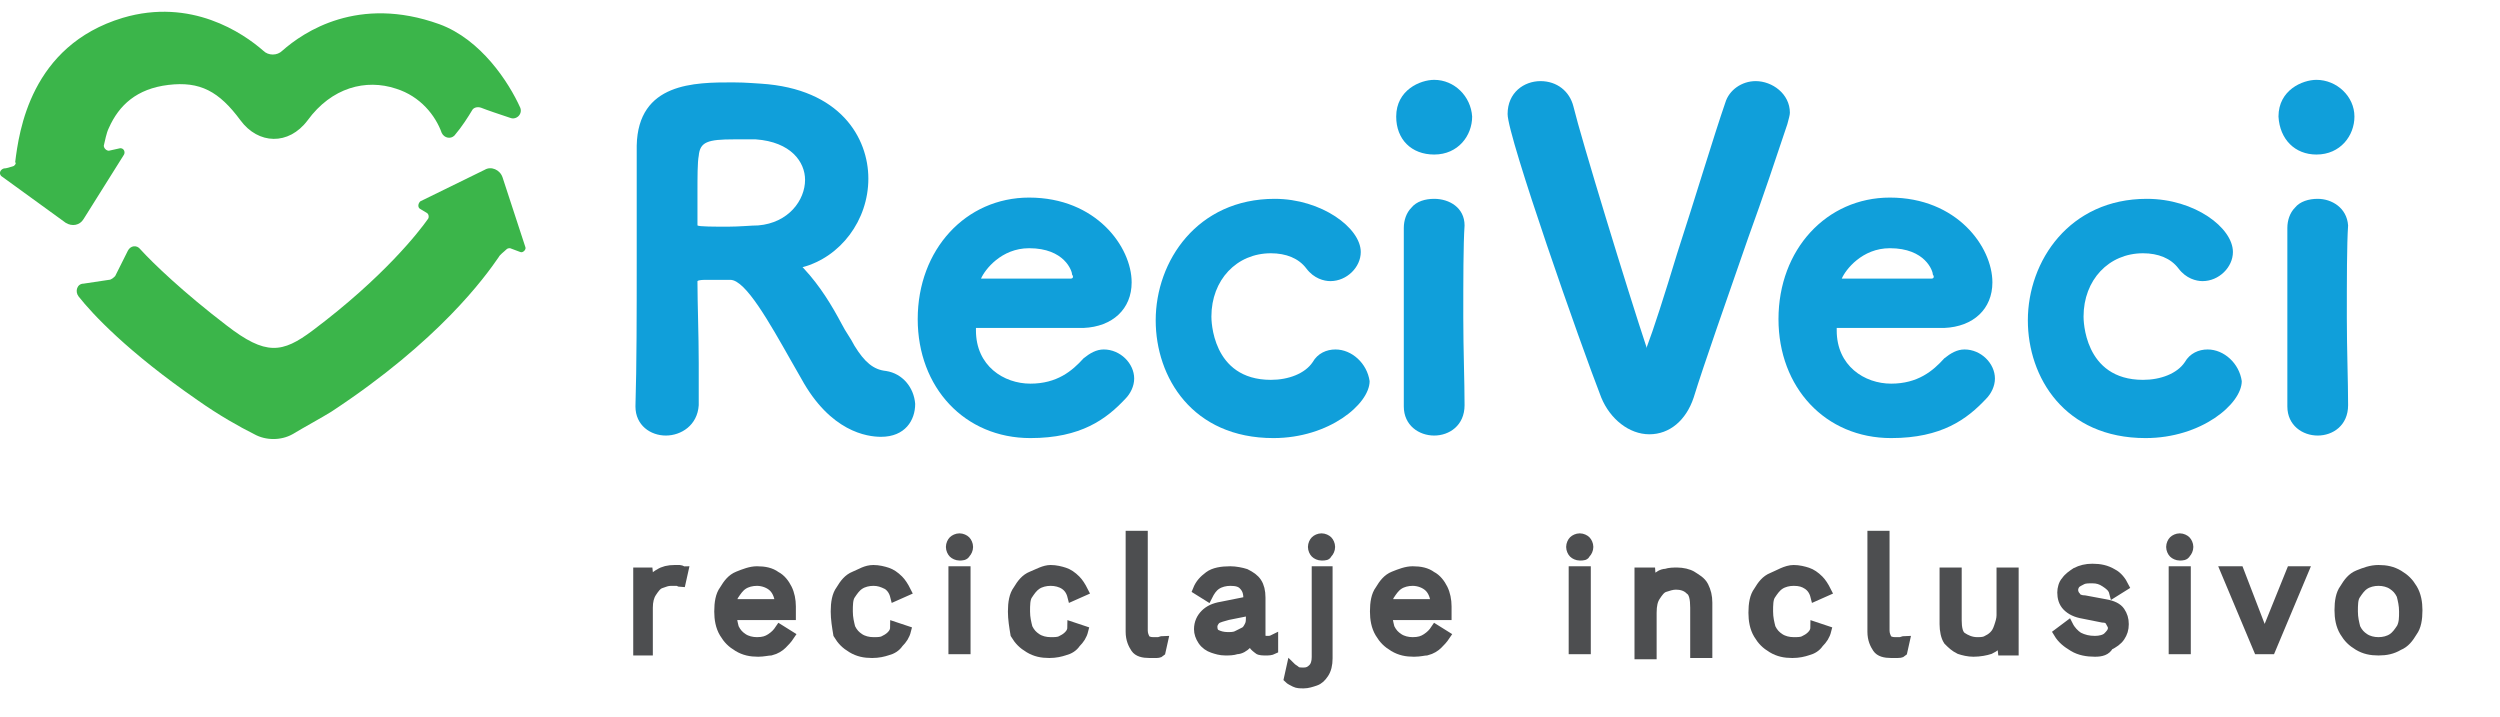
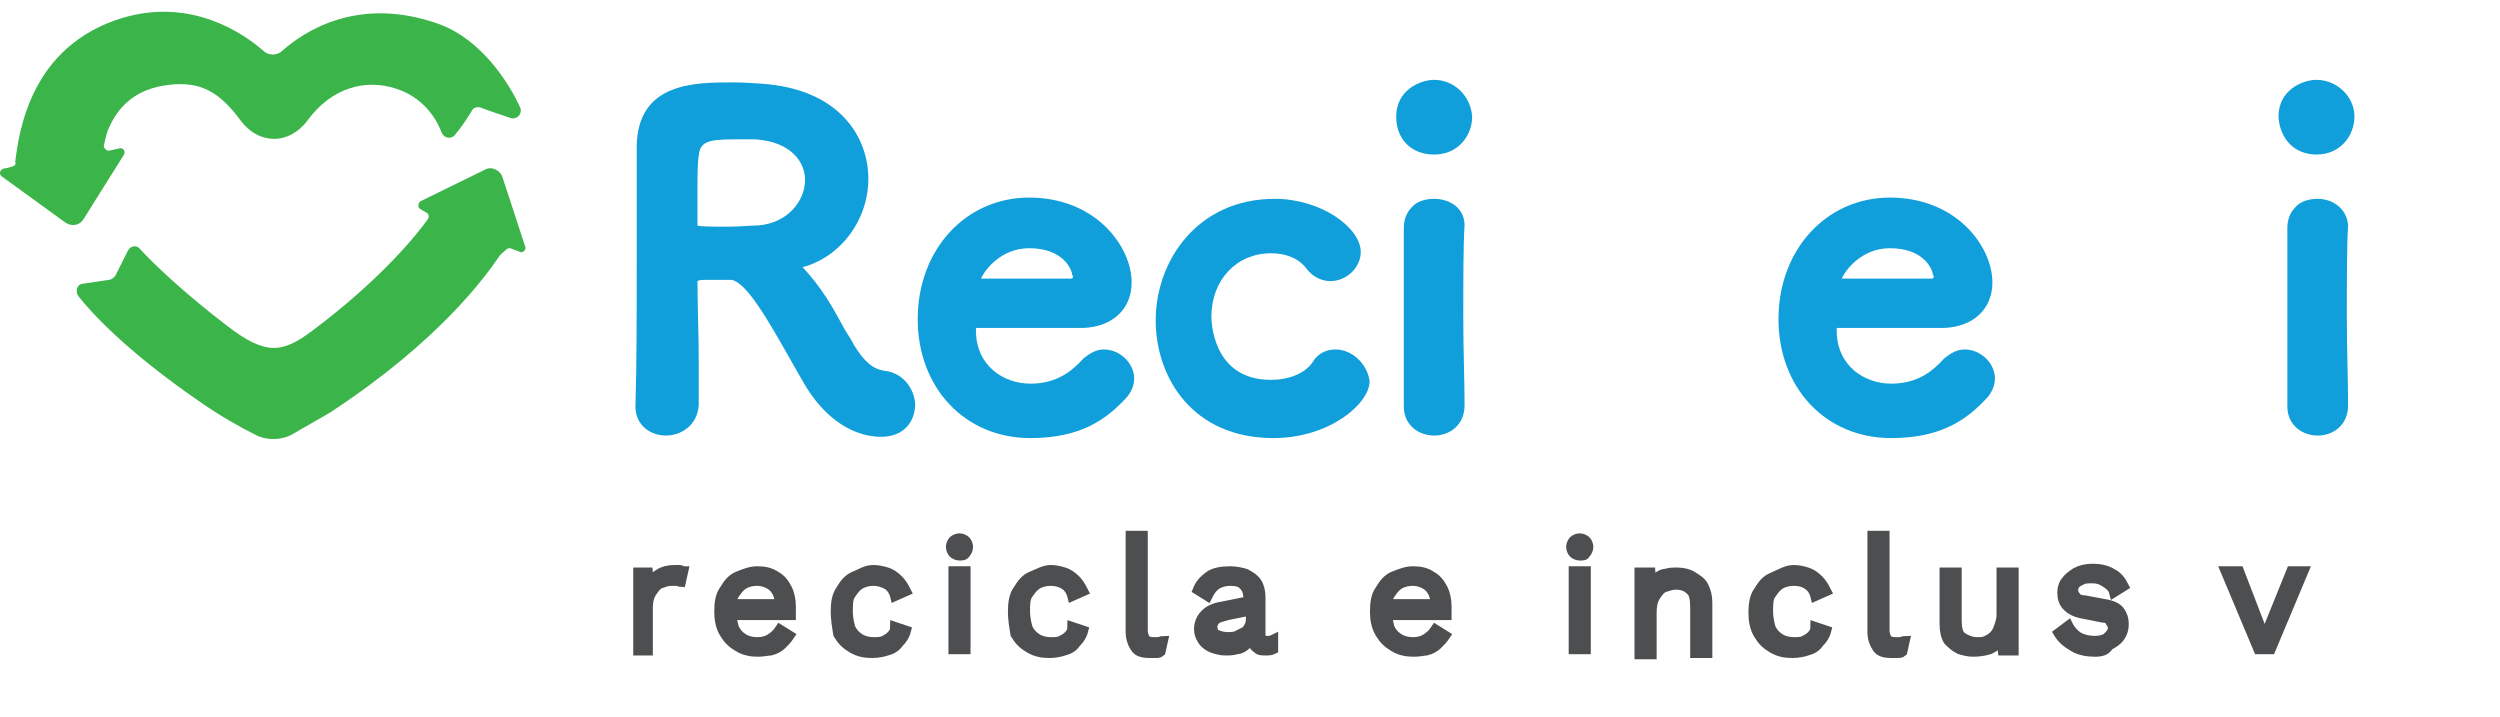
<svg xmlns="http://www.w3.org/2000/svg" width="150" height="43" viewBox="0 0 150 43" fill="none">
  <g clip-path="url(#clip0_702_33427)">
    <path d="M53.165 22.259C52.405 22.183 51.873 21.728 51.266 20.741C51.038 20.285 50.734 19.905 50.507 19.449C49.899 18.31 49.215 17.171 48.228 16.108L48.152 16.032C50.431 15.424 52.101 13.222 52.101 10.715C52.101 8.285 50.431 5.323 45.646 5.019C45.494 5.019 44.81 4.943 43.975 4.943C41.696 4.943 38.279 4.943 38.203 8.74C38.203 9.88 38.203 9.956 38.203 15.728C38.203 18.766 38.203 21.88 38.127 24.386C38.127 25.525 39.038 26.133 39.95 26.133C40.861 26.133 41.848 25.525 41.924 24.31C41.924 23.93 41.924 22.943 41.924 21.804C41.924 20.133 41.848 18.158 41.848 16.943C41.848 16.867 41.848 16.867 41.848 16.867C41.924 16.791 42.228 16.791 42.38 16.791C42.684 16.791 42.987 16.791 43.215 16.791C43.443 16.791 43.671 16.791 43.823 16.791C44.734 16.791 46.177 19.373 47.468 21.652L48.076 22.715C49.823 25.905 52.025 26.209 52.861 26.209C54.304 26.209 54.911 25.221 54.911 24.234C54.836 23.247 54.152 22.411 53.165 22.259ZM48.304 10.791C48.304 12.006 47.317 13.373 45.494 13.525C45.114 13.525 44.355 13.601 43.671 13.601C42.911 13.601 41.924 13.601 41.848 13.525C41.848 13.525 41.848 13.525 41.848 13.449C41.848 12.842 41.848 12.158 41.848 11.551C41.848 10.639 41.848 9.728 41.924 9.348C42 8.513 42.456 8.361 44.051 8.361C44.582 8.361 45.038 8.361 45.342 8.361C47.468 8.513 48.304 9.728 48.304 10.791Z" fill="#109FDA" />
    <path d="M66.228 20.968C65.772 20.968 65.392 21.196 65.013 21.5C64.329 22.26 63.418 23.019 61.823 23.019C60.228 23.019 58.557 21.956 58.557 19.829C58.557 19.753 58.557 19.753 58.557 19.677C63.645 19.677 64.177 19.677 65.013 19.677C66.759 19.601 67.899 18.538 67.899 16.943C67.899 14.817 65.772 11.855 61.747 11.855C57.949 11.855 55.063 14.969 55.063 19.146C55.063 23.247 57.873 26.285 61.823 26.285C64.861 26.285 66.38 25.146 67.519 23.93C67.823 23.627 68.051 23.171 68.051 22.715C68.051 21.804 67.215 20.968 66.228 20.968ZM64.253 16.715C63.57 16.715 62.278 16.715 61.215 16.715C60 16.715 59.24 16.715 58.861 16.715C59.089 16.184 60.076 14.893 61.747 14.893C63.873 14.893 64.329 16.26 64.329 16.488C64.405 16.563 64.405 16.715 64.253 16.715Z" fill="#109FDA" />
    <path d="M80.127 20.968C79.595 20.968 79.063 21.196 78.76 21.728C78.304 22.411 77.317 22.791 76.253 22.791C72.684 22.791 72.684 19.145 72.684 18.994C72.684 16.791 74.203 15.196 76.253 15.196C77.165 15.196 77.924 15.5 78.38 16.108C78.835 16.715 79.443 16.867 79.823 16.867C80.81 16.867 81.646 16.032 81.646 15.12C81.646 13.677 79.291 11.93 76.481 11.93C71.848 11.93 69.342 15.652 69.342 19.221C69.342 22.639 71.544 26.285 76.405 26.285C79.747 26.285 82.177 24.234 82.177 22.867C82.025 21.804 81.114 20.968 80.127 20.968Z" fill="#109FDA" />
    <path d="M86.051 11.93C85.519 11.93 84.987 12.082 84.684 12.462C84.38 12.766 84.228 13.221 84.228 13.677C84.228 14.361 84.228 15.424 84.228 16.639C84.228 17.854 84.228 19.297 84.228 20.665C84.228 21.956 84.228 23.247 84.228 24.386C84.228 25.525 85.139 26.133 86.051 26.133C86.962 26.133 87.874 25.525 87.874 24.31C87.874 22.867 87.797 20.968 87.797 19.07C87.797 16.791 87.797 14.665 87.874 13.525C87.874 12.462 86.962 11.93 86.051 11.93Z" fill="#109FDA" />
    <path d="M86.051 4.791C85.215 4.791 83.772 5.399 83.772 6.994C83.772 8.361 84.683 9.272 86.051 9.272C87.494 9.272 88.329 8.133 88.329 6.994C88.253 5.779 87.266 4.791 86.051 4.791Z" fill="#109FDA" />
    <path d="M117.873 20.968C117.418 20.968 117.038 21.196 116.658 21.5C115.975 22.26 115.063 23.019 113.468 23.019C111.873 23.019 110.203 21.956 110.203 19.829C110.203 19.753 110.203 19.753 110.203 19.677C115.291 19.677 115.823 19.677 116.658 19.677C118.405 19.601 119.544 18.538 119.544 16.943C119.544 14.817 117.418 11.855 113.392 11.855C109.595 11.855 106.709 14.969 106.709 19.146C106.709 23.247 109.519 26.285 113.468 26.285C116.506 26.285 118.025 25.146 119.165 23.93C119.468 23.627 119.696 23.171 119.696 22.715C119.696 21.804 118.861 20.968 117.873 20.968ZM115.899 16.715C115.215 16.715 113.924 16.715 112.861 16.715C111.646 16.715 110.886 16.715 110.506 16.715C110.734 16.184 111.722 14.893 113.392 14.893C115.519 14.893 115.975 16.26 115.975 16.488C116.051 16.563 116.051 16.715 115.899 16.715Z" fill="#109FDA" />
-     <path d="M132.456 20.968C131.924 20.968 131.393 21.196 131.089 21.728C130.633 22.411 129.646 22.791 128.582 22.791C125.013 22.791 125.013 19.145 125.013 18.994C125.013 16.791 126.532 15.196 128.582 15.196C129.494 15.196 130.253 15.5 130.709 16.108C131.165 16.715 131.772 16.867 132.152 16.867C133.139 16.867 133.975 16.032 133.975 15.12C133.975 13.677 131.696 11.93 128.81 11.93C124.177 11.93 121.671 15.652 121.671 19.221C121.671 22.639 123.874 26.285 128.734 26.285C132.076 26.285 134.506 24.234 134.506 22.867C134.355 21.804 133.443 20.968 132.456 20.968Z" fill="#109FDA" />
    <path d="M138.987 9.272C140.43 9.272 141.266 8.133 141.266 6.994C141.266 5.779 140.203 4.791 138.987 4.791C138.152 4.791 136.709 5.399 136.709 6.994C136.785 8.361 137.696 9.272 138.987 9.272Z" fill="#109FDA" />
    <path d="M139.063 11.93C138.532 11.93 138 12.082 137.696 12.462C137.393 12.766 137.241 13.221 137.241 13.677C137.241 14.361 137.241 15.424 137.241 16.639C137.241 17.854 137.241 19.297 137.241 20.665C137.241 21.956 137.241 23.247 137.241 24.386C137.241 25.525 138.152 26.133 139.063 26.133C139.975 26.133 140.886 25.525 140.886 24.31C140.886 22.867 140.81 20.968 140.81 19.07C140.81 16.791 140.81 14.665 140.886 13.525C140.81 12.462 139.899 11.93 139.063 11.93Z" fill="#109FDA" />
-     <path d="M107.393 6.766C107.393 5.626 106.329 4.867 105.342 4.867C104.506 4.867 103.747 5.399 103.519 6.158C102.836 8.133 101.696 11.93 100.633 15.196C99.874 17.702 99.19 19.829 98.81 20.816V20.892C97.671 17.474 94.861 8.285 94.405 6.386C94.177 5.475 93.418 4.867 92.43 4.867C91.443 4.867 90.456 5.55 90.456 6.842C90.456 8.209 94.861 20.74 96.076 23.854C96.608 25.145 97.747 26.057 98.962 26.057C100.177 26.057 101.165 25.221 101.62 23.854C102.228 21.88 103.595 18.006 104.886 14.285C105.798 11.778 106.633 9.272 107.241 7.449C107.317 7.145 107.393 6.918 107.393 6.766Z" fill="#109FDA" />
    <path d="M0.835 9.956C0.608 10.032 0.38 10.108 0.228 10.108C2.55848e-05 10.184 -0.076 10.411 0.076 10.563L3.949 13.373C4.329 13.601 4.785 13.525 5.013 13.146L7.443 9.272C7.519 9.12 7.443 8.892 7.215 8.892L6.532 9.044C6.38 9.044 6.228 8.892 6.228 8.74C6.304 8.437 6.38 7.981 6.532 7.677C7.139 6.31 8.203 5.323 10.101 5.095C12 4.867 13.139 5.475 14.43 7.221C15.494 8.665 17.317 8.74 18.456 7.221C19.899 5.247 21.949 4.715 23.772 5.323C25.215 5.778 26.127 6.918 26.506 7.981C26.658 8.285 27.038 8.361 27.266 8.133C27.721 7.601 28.101 6.994 28.329 6.614C28.405 6.462 28.633 6.386 28.861 6.462C29.241 6.614 29.924 6.842 30.608 7.07C30.987 7.221 31.367 6.842 31.215 6.462C30.532 4.943 28.861 2.361 26.355 1.449C21.494 -0.298 18.228 1.905 16.937 3.044C16.633 3.348 16.101 3.348 15.797 3.044C14.582 1.981 11.468 -0.146 7.367 1.07C1.823 2.74 1.139 7.905 0.911 9.728C0.987 9.804 0.911 9.88 0.835 9.956Z" fill="#3BB54A" />
    <path d="M7.671 15.044C7.823 14.741 8.203 14.665 8.43 14.968C9.19 15.804 11.013 17.551 13.595 19.525C15.949 21.348 16.937 21.196 18.759 19.829C23.013 16.639 25.139 13.905 25.671 13.146C25.747 13.07 25.747 12.842 25.595 12.766L25.215 12.538C25.063 12.462 25.063 12.234 25.215 12.082L29.089 10.184C29.468 9.956 30 10.184 30.152 10.639L31.519 14.816C31.595 14.968 31.367 15.196 31.215 15.12L30.608 14.893C30.532 14.893 30.456 14.893 30.38 14.968C30.228 15.12 30 15.272 29.924 15.424C29.089 16.639 26.354 20.437 19.899 24.69C19.291 25.07 18.304 25.601 17.544 26.057C16.861 26.437 15.949 26.437 15.266 26.057C14.354 25.601 13.139 24.918 11.848 24.006C7.671 21.12 5.544 18.842 4.709 17.779C4.481 17.475 4.633 17.019 5.013 17.019L6.532 16.791C6.684 16.791 6.835 16.639 6.911 16.563L7.671 15.044Z" fill="#3BB54A" />
    <path d="M38.278 39.044V34.336H38.886L38.962 35.095C39.114 34.791 39.266 34.563 39.57 34.411C39.797 34.26 40.101 34.184 40.481 34.184C40.557 34.184 40.633 34.184 40.785 34.184C40.861 34.184 40.937 34.26 41.013 34.26L40.861 34.943C40.785 34.943 40.709 34.867 40.633 34.867C40.557 34.867 40.405 34.867 40.253 34.867C40.025 34.867 39.873 34.943 39.645 35.019C39.418 35.095 39.266 35.323 39.114 35.551C38.962 35.779 38.886 36.082 38.886 36.462V39.044H38.278Z" fill="#4D4E50" stroke="#4D4E50" stroke-width="0.568" stroke-miterlimit="10" />
    <path d="M45.494 39.12C45.038 39.12 44.658 39.044 44.279 38.816C43.899 38.589 43.671 38.361 43.443 37.981C43.215 37.601 43.139 37.146 43.139 36.69C43.139 36.158 43.215 35.703 43.443 35.399C43.671 35.019 43.899 34.715 44.279 34.563C44.658 34.411 45.038 34.26 45.418 34.26C45.873 34.26 46.253 34.336 46.557 34.563C46.861 34.715 47.089 35.019 47.24 35.323C47.392 35.627 47.468 36.006 47.468 36.386C47.468 36.462 47.468 36.614 47.468 36.69C47.468 36.766 47.468 36.842 47.468 36.918H43.671V36.234H47.165L46.785 36.31C46.785 35.855 46.633 35.475 46.405 35.247C46.177 35.019 45.797 34.867 45.418 34.867C45.114 34.867 44.81 34.943 44.582 35.095C44.355 35.247 44.203 35.475 44.051 35.703C43.899 35.931 43.899 36.31 43.899 36.69C43.899 37.07 43.975 37.373 44.051 37.677C44.203 37.981 44.355 38.133 44.582 38.285C44.81 38.437 45.114 38.513 45.418 38.513C45.797 38.513 46.025 38.437 46.253 38.285C46.481 38.133 46.633 37.981 46.785 37.753L47.392 38.133C47.241 38.361 47.089 38.513 46.937 38.665C46.785 38.816 46.557 38.968 46.253 39.044C46.101 39.044 45.797 39.12 45.494 39.12Z" fill="#4D4E50" stroke="#4D4E50" stroke-width="0.568" stroke-miterlimit="10" />
    <path d="M52.405 34.184C52.709 34.184 53.013 34.26 53.24 34.336C53.468 34.411 53.696 34.563 53.924 34.791C54.076 34.943 54.228 35.171 54.38 35.475L53.696 35.779C53.62 35.475 53.468 35.247 53.24 35.095C52.937 34.943 52.709 34.867 52.405 34.867C52.101 34.867 51.797 34.943 51.57 35.095C51.342 35.247 51.19 35.475 51.038 35.703C50.886 35.93 50.886 36.31 50.886 36.69C50.886 37.07 50.962 37.373 51.038 37.677C51.19 37.981 51.342 38.133 51.57 38.285C51.797 38.437 52.101 38.513 52.405 38.513C52.633 38.513 52.861 38.513 53.013 38.437C53.165 38.361 53.316 38.285 53.468 38.133C53.62 37.981 53.696 37.829 53.696 37.601L54.38 37.829C54.304 38.133 54.152 38.361 53.924 38.589C53.772 38.816 53.544 38.968 53.24 39.044C53.013 39.12 52.709 39.196 52.329 39.196C51.873 39.196 51.494 39.12 51.114 38.892C50.734 38.665 50.506 38.437 50.279 38.057C50.203 37.601 50.127 37.146 50.127 36.69C50.127 36.158 50.203 35.703 50.43 35.399C50.658 35.019 50.886 34.715 51.266 34.563C51.646 34.411 51.949 34.184 52.405 34.184Z" fill="#4D4E50" stroke="#4D4E50" stroke-width="0.568" stroke-miterlimit="10" />
    <path d="M57.569 33.348C57.418 33.348 57.266 33.272 57.19 33.196C57.114 33.12 57.038 32.968 57.038 32.816C57.038 32.665 57.114 32.513 57.19 32.437C57.266 32.361 57.418 32.285 57.569 32.285C57.721 32.285 57.873 32.361 57.949 32.437C58.025 32.513 58.101 32.665 58.101 32.816C58.101 32.968 58.025 33.12 57.949 33.196C57.873 33.348 57.721 33.348 57.569 33.348ZM57.949 34.26V38.968H57.19V34.26H57.949Z" fill="#4D4E50" stroke="#4D4E50" stroke-width="0.568" stroke-miterlimit="10" />
    <path d="M63.038 34.184C63.342 34.184 63.645 34.26 63.873 34.336C64.101 34.411 64.329 34.563 64.557 34.791C64.709 34.943 64.861 35.171 65.013 35.475L64.329 35.779C64.253 35.475 64.101 35.247 63.873 35.095C63.645 34.943 63.342 34.867 63.038 34.867C62.734 34.867 62.43 34.943 62.202 35.095C61.975 35.247 61.823 35.475 61.671 35.703C61.519 35.93 61.519 36.31 61.519 36.69C61.519 37.07 61.595 37.373 61.671 37.677C61.823 37.981 61.975 38.133 62.202 38.285C62.43 38.437 62.734 38.513 63.038 38.513C63.266 38.513 63.494 38.513 63.645 38.437C63.797 38.361 63.949 38.285 64.101 38.133C64.253 37.981 64.329 37.829 64.329 37.601L65.013 37.829C64.937 38.133 64.785 38.361 64.557 38.589C64.405 38.816 64.177 38.968 63.873 39.044C63.645 39.12 63.342 39.196 62.962 39.196C62.506 39.196 62.127 39.12 61.747 38.892C61.367 38.665 61.139 38.437 60.911 38.057C60.835 37.601 60.759 37.146 60.759 36.69C60.759 36.158 60.835 35.703 61.063 35.399C61.291 35.019 61.519 34.715 61.899 34.563C62.278 34.411 62.658 34.184 63.038 34.184Z" fill="#4D4E50" stroke="#4D4E50" stroke-width="0.568" stroke-miterlimit="10" />
    <path d="M68.582 32.133V37.829C68.582 38.057 68.658 38.209 68.734 38.361C68.81 38.437 68.962 38.513 69.19 38.513C69.342 38.513 69.418 38.513 69.494 38.513C69.57 38.513 69.722 38.437 69.797 38.437L69.645 39.12C69.57 39.196 69.418 39.196 69.342 39.196C69.266 39.196 69.114 39.196 68.962 39.196C68.582 39.196 68.278 39.12 68.126 38.893C67.975 38.665 67.823 38.361 67.823 37.905V32.133H68.582Z" fill="#4D4E50" stroke="#4D4E50" stroke-width="0.568" stroke-miterlimit="10" />
    <path d="M74.886 35.931C74.886 35.551 74.81 35.323 74.582 35.095C74.43 34.943 74.203 34.867 73.823 34.867C73.519 34.867 73.215 34.943 72.987 35.095C72.759 35.247 72.608 35.475 72.456 35.779L71.848 35.399C72 35.019 72.228 34.791 72.532 34.563C72.835 34.336 73.291 34.26 73.823 34.26C74.126 34.26 74.506 34.336 74.734 34.411C75.038 34.563 75.266 34.715 75.418 34.943C75.57 35.171 75.645 35.475 75.645 35.855V38.133C75.645 38.361 75.797 38.437 76.025 38.437C76.177 38.437 76.253 38.437 76.405 38.361V38.968C76.253 39.044 76.101 39.044 75.949 39.044C75.797 39.044 75.57 39.044 75.494 38.968C75.418 38.892 75.266 38.816 75.19 38.665C75.114 38.513 75.038 38.361 75.038 38.133V38.057H75.19C75.114 38.285 74.962 38.513 74.81 38.665C74.658 38.816 74.43 38.968 74.203 38.968C73.975 39.044 73.747 39.044 73.519 39.044C73.215 39.044 72.987 38.968 72.759 38.892C72.532 38.816 72.304 38.665 72.152 38.437C72 38.209 71.924 37.981 71.924 37.753C71.924 37.373 72.076 37.07 72.304 36.842C72.532 36.614 72.835 36.462 73.291 36.386L75.19 36.006V36.614L73.671 36.918C73.367 36.994 73.139 37.07 72.987 37.146C72.835 37.298 72.759 37.45 72.759 37.601C72.759 37.829 72.835 37.981 72.987 38.057C73.139 38.133 73.367 38.209 73.671 38.209C73.823 38.209 74.051 38.209 74.203 38.133C74.354 38.057 74.506 37.981 74.658 37.905C74.81 37.829 74.886 37.677 74.962 37.525C75.038 37.373 75.038 37.222 75.038 36.994V35.931H74.886Z" fill="#4D4E50" stroke="#4D4E50" stroke-width="0.568" stroke-miterlimit="10" />
-     <path d="M79.671 34.26V39.5C79.671 39.88 79.595 40.184 79.443 40.411C79.291 40.639 79.139 40.791 78.912 40.867C78.684 40.943 78.456 41.019 78.228 41.019C78 41.019 77.848 41.019 77.696 40.943C77.544 40.867 77.392 40.791 77.317 40.715L77.468 40.032C77.544 40.108 77.696 40.184 77.772 40.26C77.848 40.336 78.076 40.336 78.228 40.336C78.456 40.336 78.608 40.26 78.76 40.108C78.912 39.956 78.987 39.728 78.987 39.424V34.26H79.671ZM79.291 33.348C79.139 33.348 78.987 33.272 78.912 33.196C78.835 33.12 78.76 32.968 78.76 32.816C78.76 32.665 78.835 32.513 78.912 32.437C78.987 32.361 79.139 32.285 79.291 32.285C79.443 32.285 79.595 32.361 79.671 32.437C79.747 32.513 79.823 32.665 79.823 32.816C79.823 32.968 79.747 33.12 79.671 33.196C79.595 33.348 79.519 33.348 79.291 33.348Z" fill="#4D4E50" stroke="#4D4E50" stroke-width="0.568" stroke-miterlimit="10" />
    <path d="M84.835 39.12C84.38 39.12 84 39.044 83.62 38.816C83.24 38.589 83.013 38.361 82.785 37.981C82.557 37.601 82.481 37.146 82.481 36.69C82.481 36.158 82.557 35.703 82.785 35.399C83.013 35.019 83.24 34.715 83.62 34.563C84 34.411 84.38 34.26 84.759 34.26C85.215 34.26 85.595 34.336 85.899 34.563C86.203 34.715 86.43 35.019 86.582 35.323C86.734 35.627 86.81 36.006 86.81 36.386C86.81 36.462 86.81 36.614 86.81 36.69C86.81 36.766 86.81 36.842 86.81 36.918H83.013V36.234H86.506L86.126 36.31C86.126 35.855 85.975 35.475 85.747 35.247C85.519 35.019 85.139 34.867 84.759 34.867C84.456 34.867 84.152 34.943 83.924 35.095C83.696 35.247 83.544 35.475 83.392 35.703C83.24 35.931 83.24 36.31 83.24 36.69C83.24 37.07 83.316 37.373 83.392 37.677C83.544 37.981 83.696 38.133 83.924 38.285C84.152 38.437 84.456 38.513 84.759 38.513C85.139 38.513 85.367 38.437 85.595 38.285C85.823 38.133 85.975 37.981 86.126 37.753L86.734 38.133C86.582 38.361 86.43 38.513 86.278 38.665C86.126 38.816 85.899 38.968 85.595 39.044C85.443 39.044 85.215 39.12 84.835 39.12Z" fill="#4D4E50" stroke="#4D4E50" stroke-width="0.568" stroke-miterlimit="10" />
    <path d="M94.785 33.348C94.633 33.348 94.481 33.272 94.405 33.196C94.329 33.12 94.253 32.968 94.253 32.816C94.253 32.665 94.329 32.513 94.405 32.437C94.481 32.361 94.633 32.285 94.785 32.285C94.937 32.285 95.088 32.361 95.164 32.437C95.24 32.513 95.316 32.665 95.316 32.816C95.316 32.968 95.24 33.12 95.164 33.196C95.088 33.348 95.013 33.348 94.785 33.348ZM95.164 34.26V38.968H94.405V34.26H95.164Z" fill="#4D4E50" stroke="#4D4E50" stroke-width="0.568" stroke-miterlimit="10" />
    <path d="M98.354 39.044V34.336H99.038L99.114 35.399L98.962 35.323C99.038 35.095 99.19 34.867 99.342 34.715C99.494 34.563 99.722 34.411 99.949 34.411C100.177 34.336 100.405 34.336 100.633 34.336C100.937 34.336 101.316 34.411 101.544 34.563C101.772 34.715 102.076 34.867 102.228 35.171C102.38 35.475 102.456 35.779 102.456 36.158V39.196H101.696V36.462C101.696 35.93 101.62 35.551 101.392 35.399C101.164 35.171 100.861 35.095 100.557 35.095C100.329 35.095 100.101 35.171 99.873 35.247C99.645 35.323 99.494 35.551 99.342 35.779C99.19 36.006 99.114 36.31 99.114 36.766V39.272H98.354V39.044Z" fill="#4D4E50" stroke="#4D4E50" stroke-width="0.568" stroke-miterlimit="10" />
    <path d="M107.62 34.184C107.924 34.184 108.228 34.26 108.456 34.336C108.683 34.411 108.911 34.563 109.139 34.791C109.291 34.943 109.443 35.171 109.595 35.475L108.911 35.779C108.835 35.475 108.683 35.247 108.456 35.095C108.228 34.943 108 34.867 107.62 34.867C107.316 34.867 107.013 34.943 106.785 35.095C106.557 35.247 106.405 35.475 106.253 35.703C106.101 35.93 106.101 36.31 106.101 36.69C106.101 37.07 106.177 37.373 106.253 37.677C106.405 37.981 106.557 38.133 106.785 38.285C107.013 38.437 107.316 38.513 107.62 38.513C107.848 38.513 108.076 38.513 108.228 38.437C108.38 38.361 108.532 38.285 108.683 38.133C108.835 37.981 108.911 37.829 108.911 37.601L109.595 37.829C109.519 38.133 109.367 38.361 109.139 38.589C108.987 38.816 108.759 38.968 108.456 39.044C108.228 39.12 107.924 39.196 107.544 39.196C107.089 39.196 106.709 39.12 106.329 38.892C105.949 38.665 105.721 38.437 105.494 38.057C105.266 37.677 105.19 37.222 105.19 36.766C105.19 36.234 105.266 35.779 105.494 35.475C105.721 35.095 105.949 34.791 106.329 34.639C106.709 34.487 107.165 34.184 107.62 34.184Z" fill="#4D4E50" stroke="#4D4E50" stroke-width="0.568" stroke-miterlimit="10" />
    <path d="M113.089 32.133V37.829C113.089 38.057 113.165 38.209 113.241 38.361C113.316 38.437 113.468 38.513 113.696 38.513C113.848 38.513 113.924 38.513 114 38.513C114.076 38.513 114.228 38.437 114.304 38.437L114.152 39.12C114.076 39.196 113.924 39.196 113.848 39.196C113.772 39.196 113.62 39.196 113.468 39.196C113.089 39.196 112.785 39.12 112.633 38.893C112.481 38.665 112.329 38.361 112.329 37.905V32.133H113.089Z" fill="#4D4E50" stroke="#4D4E50" stroke-width="0.568" stroke-miterlimit="10" />
    <path d="M118.405 39.12C118.101 39.12 117.797 39.044 117.57 38.968C117.266 38.816 117.114 38.665 116.886 38.437C116.734 38.209 116.658 37.829 116.658 37.449V34.336H117.418V37.222C117.418 37.677 117.494 38.057 117.721 38.209C117.949 38.361 118.253 38.513 118.633 38.513C118.785 38.513 119.013 38.513 119.165 38.437C119.316 38.361 119.468 38.285 119.62 38.133C119.772 37.981 119.848 37.829 119.924 37.601C120 37.373 120.076 37.146 120.076 36.918V34.336H120.835V39.044H120.152L120.076 38.361C119.924 38.665 119.696 38.816 119.392 38.968C119.165 39.044 118.785 39.12 118.405 39.12Z" fill="#4D4E50" stroke="#4D4E50" stroke-width="0.568" stroke-miterlimit="10" />
    <path d="M125.696 39.12C125.24 39.12 124.785 39.045 124.405 38.817C124.025 38.589 123.721 38.361 123.494 37.981L124.101 37.526C124.253 37.829 124.481 38.057 124.709 38.209C125.013 38.361 125.316 38.437 125.696 38.437C126 38.437 126.304 38.361 126.456 38.209C126.607 38.057 126.759 37.905 126.759 37.678C126.759 37.526 126.683 37.45 126.607 37.298C126.531 37.146 126.38 37.07 126.152 37.07L125.013 36.842C124.557 36.766 124.253 36.614 124.025 36.386C123.797 36.158 123.721 35.855 123.721 35.551C123.721 35.323 123.797 35.019 123.949 34.867C124.101 34.639 124.329 34.488 124.557 34.336C124.861 34.184 125.164 34.108 125.544 34.108C126 34.108 126.38 34.184 126.759 34.412C127.063 34.563 127.291 34.867 127.443 35.171L126.835 35.551C126.759 35.247 126.532 35.095 126.304 34.943C126.076 34.791 125.848 34.715 125.544 34.715C125.316 34.715 125.088 34.715 124.937 34.791C124.785 34.867 124.633 34.943 124.557 35.019C124.481 35.095 124.405 35.247 124.405 35.399C124.405 35.551 124.481 35.703 124.557 35.779C124.633 35.931 124.861 36.007 125.088 36.007L126.304 36.234C126.759 36.31 127.063 36.462 127.215 36.69C127.367 36.918 127.443 37.146 127.443 37.45C127.443 37.753 127.367 37.981 127.215 38.209C127.063 38.437 126.835 38.589 126.532 38.741C126.38 39.045 126.076 39.12 125.696 39.12Z" fill="#4D4E50" stroke="#4D4E50" stroke-width="0.568" stroke-miterlimit="10" />
-     <path d="M130.785 33.348C130.633 33.348 130.481 33.272 130.405 33.196C130.329 33.12 130.253 32.968 130.253 32.816C130.253 32.665 130.329 32.513 130.405 32.437C130.481 32.361 130.633 32.285 130.785 32.285C130.937 32.285 131.088 32.361 131.164 32.437C131.24 32.513 131.316 32.665 131.316 32.816C131.316 32.968 131.24 33.12 131.164 33.196C131.088 33.348 130.937 33.348 130.785 33.348ZM131.164 34.26V38.968H130.405V34.26H131.164Z" fill="#4D4E50" stroke="#4D4E50" stroke-width="0.568" stroke-miterlimit="10" />
    <path d="M137.468 34.26H138.228L136.253 38.968H135.494L133.519 34.26H134.354L135.873 38.209L137.468 34.26Z" fill="#4D4E50" stroke="#4D4E50" stroke-width="0.568" stroke-miterlimit="10" />
-     <path d="M142.709 34.184C143.165 34.184 143.544 34.26 143.924 34.487C144.304 34.715 144.532 34.943 144.76 35.323C144.987 35.703 145.063 36.158 145.063 36.614C145.063 37.146 144.987 37.601 144.76 37.905C144.532 38.285 144.304 38.589 143.924 38.741C143.544 38.968 143.165 39.044 142.709 39.044C142.253 39.044 141.873 38.968 141.494 38.741C141.114 38.513 140.886 38.285 140.658 37.905C140.43 37.525 140.354 37.07 140.354 36.614C140.354 36.082 140.43 35.627 140.658 35.323C140.886 34.943 141.114 34.639 141.494 34.487C141.873 34.336 142.253 34.184 142.709 34.184ZM142.709 34.867C142.405 34.867 142.101 34.943 141.873 35.095C141.646 35.247 141.494 35.475 141.342 35.703C141.19 35.93 141.19 36.31 141.19 36.69C141.19 37.07 141.266 37.373 141.342 37.677C141.494 37.981 141.646 38.133 141.873 38.285C142.101 38.437 142.405 38.513 142.709 38.513C143.013 38.513 143.317 38.437 143.544 38.285C143.772 38.133 143.924 37.905 144.076 37.677C144.228 37.373 144.228 37.07 144.228 36.69C144.228 36.31 144.152 36.006 144.076 35.703C143.924 35.399 143.772 35.247 143.544 35.095C143.317 34.943 143.013 34.867 142.709 34.867Z" fill="#4D4E50" stroke="#4D4E50" stroke-width="0.568" stroke-miterlimit="10" />
  </g>
  <defs>
    <clipPath id="clip0_702_33427">
      <rect width="150" height="41.62" fill="white" transform="translate(0 0.69)" />
    </clipPath>
  </defs>
</svg>